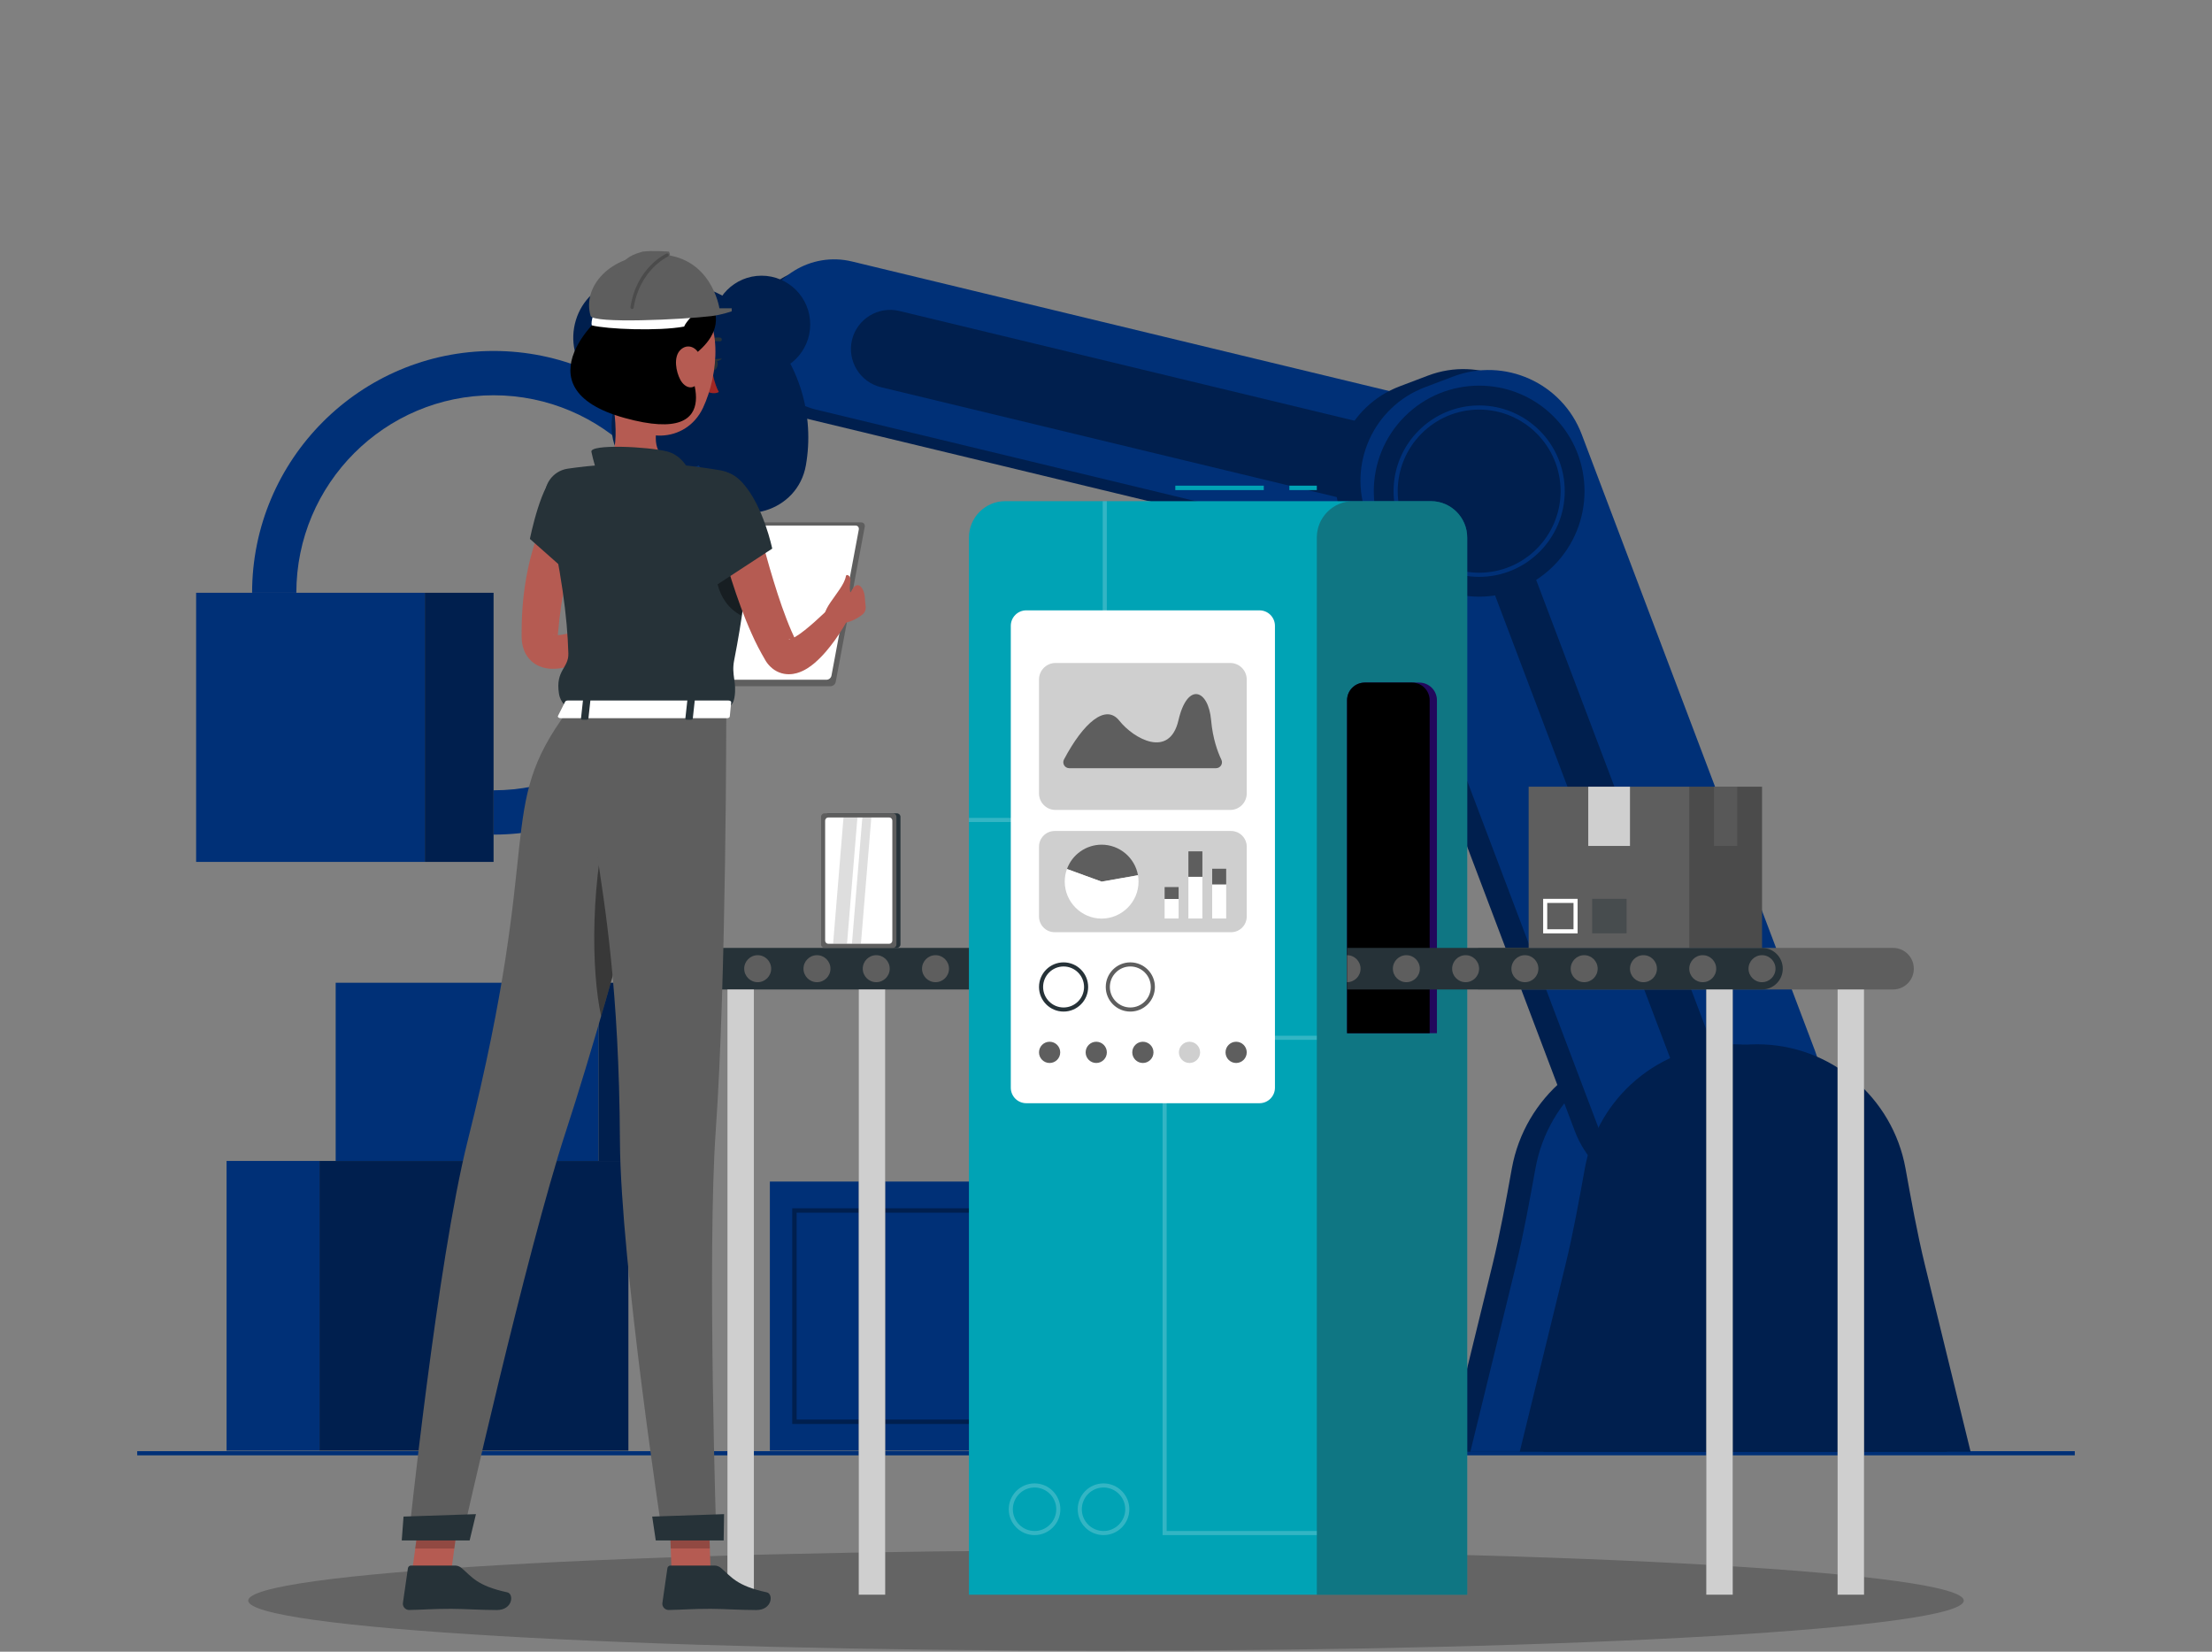
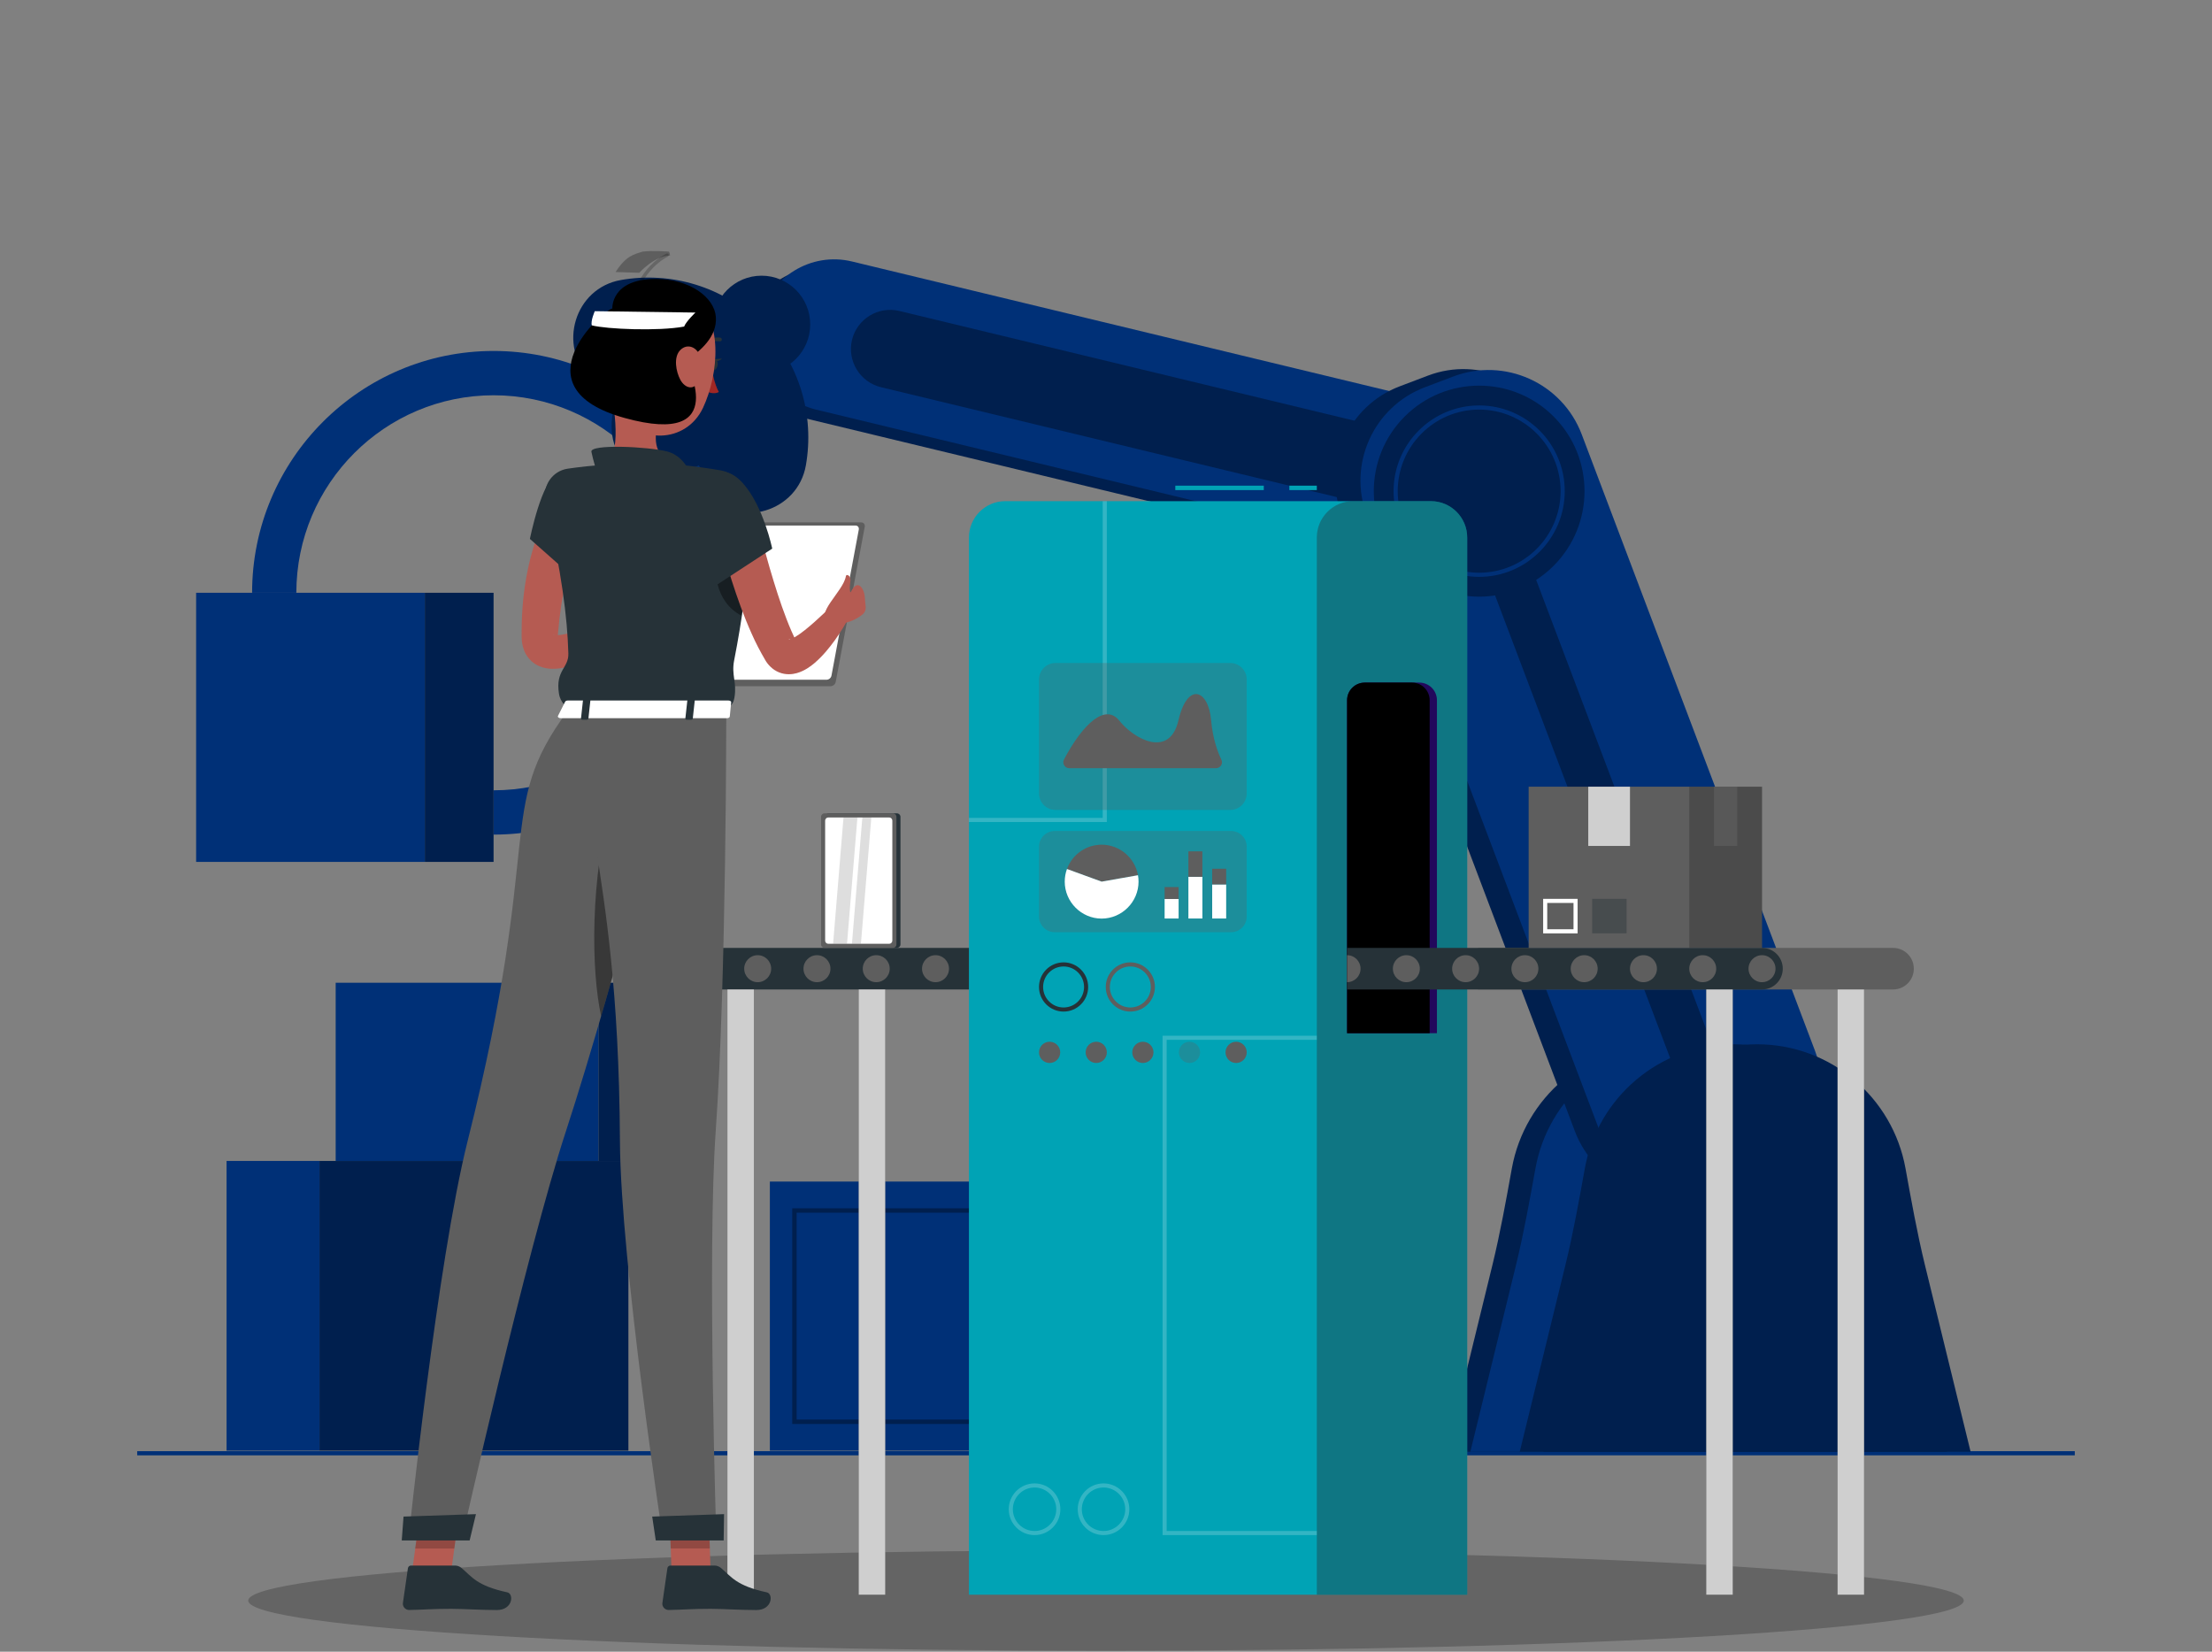
<svg xmlns="http://www.w3.org/2000/svg" width="1500" height="1120" viewBox="0 0 1500 1120" fill="none">
  <rect x="0" y="0" width="1500" height="1120" fill="#808080" stroke="none" />
  <g clip-path="url(#clip0_166_3528)">
    <path d="M1406.95 984.023H93.045V986.842H1406.95V984.023Z" fill="#003077" />
    <path d="M993.66 1004.14H712.633V1004.89H993.66V1004.14Z" fill="#003077" />
    <path d="M1125.94 708.113C1075.69 708.113 1033.9 744.372 1025.23 792.187C1021.25 814.159 1017.33 836.143 1012.03 857.833L981.06 984.437H1270.81L1239.84 857.831C1234.54 836.142 1230.63 814.158 1226.65 792.187C1217.98 744.372 1176.19 708.113 1125.94 708.113Z" fill="#001F4E" />
    <path d="M1141.94 708.113C1091.69 708.113 1049.9 744.372 1041.23 792.187C1037.25 814.159 1033.33 836.143 1028.03 857.833L997.06 984.437H1286.81L1255.84 857.831C1250.54 836.142 1246.63 814.158 1242.64 792.187C1233.98 744.372 1192.19 708.113 1141.94 708.113Z" fill="#003077" />
    <path d="M506.428 220.943C513.073 193.309 541.088 176.142 568.685 182.796L1033.56 294.882C1061.16 301.536 1078.3 329.59 1071.66 357.225C1065.01 384.86 1037 402.026 1009.4 395.372L544.523 283.286C516.926 276.632 499.783 248.578 506.428 220.943Z" fill="#001F4E" />
    <path d="M515.401 215.436C522.046 187.801 550.062 170.635 577.659 177.288L1042.54 289.375C1070.14 296.029 1087.28 324.083 1080.63 351.717C1073.99 379.352 1045.97 396.518 1018.38 389.865L553.496 277.779C525.899 271.125 508.757 243.07 515.401 215.436Z" fill="#003077" />
    <path d="M577.766 230.472C581.184 216.257 595.596 207.426 609.792 210.849L998.673 304.611C1012.87 308.034 1021.69 322.465 1018.27 336.681C1014.85 350.896 1000.44 359.727 986.244 356.304L597.362 262.542C583.167 259.119 574.348 244.687 577.766 230.472Z" fill="#001F4E" />
    <path d="M516.427 219.984C490.469 193.99 454.607 183.958 421.005 189.887C389.619 195.425 377.913 234.578 400.448 257.145L479.318 336.123C501.853 358.689 540.954 346.967 546.483 315.537C552.403 281.888 542.385 245.978 516.427 219.984Z" fill="#001F4E" />
    <path d="M334.702 565.936V535.895C408.451 535.895 468.451 475.812 468.451 401.959C468.451 328.106 408.451 268.027 334.702 268.027C260.953 268.027 200.953 328.109 200.953 401.959H170.953C170.953 311.542 244.409 237.985 334.702 237.985C424.995 237.985 498.451 311.542 498.451 401.959C498.451 492.376 424.994 565.936 334.702 565.936Z" fill="#003077" />
    <path d="M423.631 312.908C434.253 323.545 452.207 324.366 470.973 316.917C488.501 309.96 499.739 287.482 490.518 278.247L458.244 245.93C449.023 236.695 426.575 247.949 419.627 265.501C412.189 284.293 413.009 302.272 423.631 312.908Z" fill="#001F4E" />
    <path d="M516.427 253.029C534.652 253.029 549.427 238.234 549.427 219.984C549.427 201.734 534.652 186.939 516.427 186.939C498.201 186.939 483.427 201.734 483.427 219.984C483.427 238.234 498.201 253.029 516.427 253.029Z" fill="#001F4E" />
    <path d="M968.35 254.685L949.115 261.984C914.199 275.234 896.621 314.319 909.852 349.282L1067.96 767.072C1081.19 802.036 1120.22 819.639 1155.14 806.389L1174.37 799.09C1209.29 785.84 1226.86 746.756 1213.63 711.792L1055.53 294.002C1042.3 259.038 1003.27 241.436 968.35 254.685Z" fill="#001F4E" />
    <path d="M985.457 255.307L966.22 262.607C931.305 275.856 913.726 314.94 926.957 349.903L1085.06 767.695C1098.29 802.659 1137.32 820.262 1172.24 807.012L1191.47 799.713C1226.39 786.463 1243.97 747.379 1230.74 712.416L1072.63 294.624C1059.4 259.66 1020.37 242.058 985.457 255.307Z" fill="#003077" />
    <path d="M1147.35 747.675C1146 747.675 1143.69 746.889 1142.87 744.715L984.768 326.925C984.346 325.811 984.404 324.634 984.949 323.429C985.491 322.226 986.329 321.398 987.439 320.979L1006.68 313.68C1007.18 313.489 1007.64 313.401 1008.14 313.401C1009.49 313.401 1011.8 314.187 1012.62 316.361L1170.72 734.148C1171.58 736.404 1170.3 739.244 1168.04 740.1L1148.81 747.396C1148.31 747.587 1147.84 747.675 1147.35 747.675Z" fill="#001F4E" />
    <path d="M1175.44 708.113C1125.19 708.113 1083.4 744.372 1074.73 792.187C1070.75 814.159 1066.83 836.143 1061.53 857.833L1030.56 984.437H1320.31L1289.34 857.831C1284.04 836.142 1280.13 814.158 1276.15 792.187C1267.48 744.372 1225.69 708.113 1175.44 708.113Z" fill="#001F4E" />
    <path d="M1191.44 708.113C1141.19 708.113 1099.4 744.372 1090.73 792.187C1086.75 814.159 1082.83 836.143 1077.53 857.833L1046.56 984.437H1336.31L1305.34 857.831C1300.04 836.142 1296.13 814.158 1292.14 792.187C1283.48 744.372 1241.69 708.113 1191.44 708.113Z" fill="#001F4E" />
    <path d="M1053.56 383.635C1081.47 355.695 1081.47 310.396 1053.56 282.456C1025.66 254.516 980.425 254.516 952.523 282.456C924.622 310.396 924.622 355.695 952.523 383.635C980.425 411.575 1025.66 411.575 1053.56 383.635Z" fill="#001F4E" />
    <path d="M1003.04 391.163C971.044 391.163 945.008 365.091 945.008 333.046C945.008 301.001 971.044 274.929 1003.04 274.929C1035.05 274.929 1061.08 301.001 1061.08 333.046C1061.08 365.091 1035.05 391.163 1003.04 391.163ZM1003.04 277.74C972.591 277.74 947.815 302.55 947.815 333.046C947.815 363.542 972.591 388.353 1003.04 388.353C1033.5 388.353 1058.27 363.542 1058.27 333.046C1058.27 302.55 1033.5 277.74 1003.04 277.74Z" fill="#003077" />
    <path d="M426.133 787.223H216.633V983.686H426.133V787.223Z" fill="#001F4E" />
    <path d="M153.633 983.686H216.633L216.633 787.223H153.633L153.633 983.686Z" fill="#003077" />
    <path d="M227.632 787.221H405.867V666.389H227.632L227.632 787.221Z" fill="#003077" />
    <path d="M459.465 666.389H405.867V787.221H459.465V666.389Z" fill="#001F4E" />
    <path d="M522.06 983.686H677.133V801.201H522.06V983.686Z" fill="#003077" />
    <path d="M661.965 965.575H537.228V819.312H661.965V965.575ZM540.228 962.57H658.965V822.316H540.228V962.57Z" fill="#001F4E" />
    <path d="M723.766 801.201H677.133V983.686H723.766V801.201Z" fill="#001F4E" />
    <path d="M132.995 584.445H288.068V401.96H132.995L132.995 584.445Z" fill="#003077" />
    <path d="M334.701 401.96H288.068V584.445H334.701V401.96Z" fill="#001F4E" />
    <path d="M750.001 1119.36C1071.25 1119.36 1331.67 1104.13 1331.67 1085.34C1331.67 1066.56 1071.25 1051.33 750.001 1051.33C428.755 1051.33 168.333 1066.56 168.333 1085.34C168.333 1104.13 428.755 1119.36 750.001 1119.36Z" fill="#020302" fill-opacity="0.22" />
    <path d="M473.606 670.954H754.984V642.758H473.606C465.83 642.758 459.527 649.07 459.527 656.856C459.527 664.642 465.83 670.954 473.606 670.954Z" fill="#263238" />
    <path d="M582.325 1081.34H600.267V670.954H582.325V1081.34Z" fill="#5E5E5E" />
    <path opacity="0.7" d="M582.325 1081.34H600.267V670.954H582.325V1081.34Z" fill="white" />
    <path d="M493.287 1081.34H511.229L511.229 670.954H493.287L493.287 1081.34Z" fill="#5E5E5E" />
    <path opacity="0.7" d="M493.287 1081.34H511.229L511.229 670.954H493.287L493.287 1081.34Z" fill="white" />
    <path d="M473.606 666.01C478.655 666.01 482.748 661.912 482.748 656.856C482.748 651.801 478.655 647.702 473.606 647.702C468.558 647.702 464.465 651.801 464.465 656.856C464.465 661.912 468.558 666.01 473.606 666.01Z" fill="#5E5E5E" />
    <path d="M504.661 656.856C504.661 661.912 508.754 666.01 513.802 666.01C518.851 666.01 522.944 661.912 522.944 656.856C522.944 651.801 518.851 647.702 513.802 647.702C508.753 647.702 504.661 651.801 504.661 656.856Z" fill="#5E5E5E" />
    <path d="M554 666.01C559.049 666.01 563.142 661.912 563.142 656.856C563.142 651.801 559.049 647.702 554 647.702C548.951 647.702 544.858 651.801 544.858 656.856C544.858 661.912 548.951 666.01 554 666.01Z" fill="#5E5E5E" />
    <path d="M594.196 666.01C599.245 666.01 603.338 661.912 603.338 656.856C603.338 651.801 599.245 647.702 594.196 647.702C589.148 647.702 585.055 651.801 585.055 656.856C585.055 661.912 589.148 666.01 594.196 666.01Z" fill="#5E5E5E" />
    <path d="M634.394 666.01C639.442 666.01 643.535 661.912 643.535 656.856C643.535 651.801 639.442 647.702 634.394 647.702C629.345 647.702 625.252 651.801 625.252 656.856C625.252 661.912 629.345 666.01 634.394 666.01Z" fill="#5E5E5E" />
    <path d="M674.591 666.01C679.64 666.01 683.732 661.912 683.732 656.856C683.732 651.801 679.64 647.702 674.591 647.702C669.542 647.702 665.449 651.801 665.449 656.856C665.449 661.912 669.542 666.01 674.591 666.01Z" fill="#5E5E5E" />
    <path d="M714.787 666.01C719.836 666.01 723.929 661.912 723.929 656.856C723.929 651.801 719.836 647.702 714.787 647.702C709.738 647.702 705.646 651.801 705.646 656.856C705.646 661.912 709.738 666.01 714.787 666.01Z" fill="#5E5E5E" />
    <path d="M754.985 647.702V666.01C749.935 666.01 745.843 661.912 745.843 656.856C745.843 651.801 749.935 647.702 754.985 647.702Z" fill="#5E5E5E" />
    <path d="M892.956 329.317H874.332V332.322H892.956V329.317Z" fill="#00A3B5" />
    <path d="M857 329.317H797V332.322H857V329.317Z" fill="#00A3B5" />
    <path d="M681.679 339.83H970.313C983.905 339.83 994.94 350.88 994.94 364.491V1081.34H657.053V364.49C657.053 350.88 668.087 339.83 681.679 339.83Z" fill="#00A3B5" />
    <path opacity="0.2" d="M750.55 557.399H657.052V554.618H747.772V339.832H750.55V557.399Z" fill="white" />
    <path opacity="0.4" d="M917.582 339.83H970.313C983.905 339.83 994.94 350.88 994.94 364.491V1081.34H892.956V364.491C892.956 350.88 903.991 339.83 917.582 339.83Z" fill="#263238" />
    <path d="M925.428 462.858H962.468C969.064 462.858 974.419 468.22 974.419 474.825V700.618H913.477V474.825C913.477 468.22 918.832 462.858 925.428 462.858Z" fill="#22085C" />
    <path d="M925.428 462.858H957.531C964.127 462.858 969.482 468.22 969.482 474.825V700.618H913.477V474.825C913.477 468.22 918.832 462.858 925.428 462.858Z" fill="black" />
    <path opacity="0.2" d="M892.956 1040.93H788.363V702.318H892.956V705.099H791.141V1038.15H892.956V1040.93Z" fill="white" />
    <path opacity="0.2" d="M748.323 1040.93C738.673 1040.93 730.824 1033.07 730.824 1023.41C730.824 1013.74 738.673 1005.88 748.323 1005.88C757.974 1005.88 765.825 1013.74 765.825 1023.41C765.825 1033.07 757.974 1040.93 748.323 1040.93ZM748.323 1008.66C740.205 1008.66 733.602 1015.28 733.602 1023.41C733.602 1031.54 740.205 1038.15 748.323 1038.15C756.441 1038.15 763.048 1031.54 763.048 1023.41C763.048 1015.28 756.441 1008.66 748.323 1008.66Z" fill="white" />
    <path opacity="0.2" d="M701.554 1040.93C691.903 1040.93 684.052 1033.07 684.052 1023.41C684.052 1013.74 691.903 1005.88 701.554 1005.88C711.204 1005.88 719.053 1013.74 719.053 1023.41C719.053 1033.07 711.204 1040.93 701.554 1040.93ZM701.554 1008.66C693.435 1008.66 686.829 1015.28 686.829 1023.41C686.829 1031.54 693.435 1038.15 701.554 1038.15C709.672 1038.15 716.275 1031.54 716.275 1023.41C716.275 1015.28 709.672 1008.66 701.554 1008.66Z" fill="white" />
    <path d="M1283.72 670.954H1002.35V642.758H1283.72C1291.5 642.758 1297.8 649.07 1297.8 656.856C1297.8 664.642 1291.5 670.954 1283.72 670.954Z" fill="#5E5E5E" />
    <path d="M1194.86 670.954H913.477V642.758H1194.86C1202.63 642.758 1208.93 649.07 1208.93 656.856C1208.93 664.642 1202.63 670.954 1194.86 670.954Z" fill="#263238" />
    <path d="M1175 670.954H1157.06V1081.34H1175V670.954Z" fill="#5E5E5E" />
    <path opacity="0.7" d="M1175 670.954H1157.06V1081.34H1175V670.954Z" fill="white" />
    <path d="M1264.04 670.954H1246.1V1081.34H1264.04V670.954Z" fill="#5E5E5E" />
    <path opacity="0.7" d="M1264.04 670.954H1246.1V1081.34H1264.04V670.954Z" fill="white" />
    <path d="M1194.85 666.01C1199.9 666.01 1204 661.912 1204 656.856C1204 651.801 1199.9 647.702 1194.85 647.702C1189.81 647.702 1185.71 651.801 1185.71 656.856C1185.71 661.912 1189.81 666.01 1194.85 666.01Z" fill="#5E5E5E" />
    <path d="M1154.66 666.01C1159.71 666.01 1163.8 661.912 1163.8 656.856C1163.8 651.801 1159.71 647.702 1154.66 647.702C1149.61 647.702 1145.52 651.801 1145.52 656.856C1145.52 661.912 1149.61 666.01 1154.66 666.01Z" fill="#5E5E5E" />
    <path d="M1114.46 666.01C1119.51 666.01 1123.6 661.912 1123.6 656.856C1123.6 651.801 1119.51 647.702 1114.46 647.702C1109.41 647.702 1105.32 651.801 1105.32 656.856C1105.32 661.912 1109.41 666.01 1114.46 666.01Z" fill="#5E5E5E" />
    <path d="M1074.26 666.01C1079.31 666.01 1083.41 661.912 1083.41 656.856C1083.41 651.801 1079.31 647.702 1074.26 647.702C1069.22 647.702 1065.12 651.801 1065.12 656.856C1065.12 661.912 1069.22 666.01 1074.26 666.01Z" fill="#5E5E5E" />
    <path d="M1034.07 666.01C1039.12 666.01 1043.21 661.912 1043.21 656.856C1043.21 651.801 1039.12 647.702 1034.07 647.702C1029.02 647.702 1024.93 651.801 1024.93 656.856C1024.93 661.912 1029.02 666.01 1034.07 666.01Z" fill="#5E5E5E" />
    <path d="M993.87 666.01C998.919 666.01 1003.01 661.912 1003.01 656.856C1003.01 651.801 998.919 647.702 993.87 647.702C988.821 647.702 984.729 651.801 984.729 656.856C984.729 661.912 988.821 666.01 993.87 666.01Z" fill="#5E5E5E" />
    <path d="M953.673 666.01C958.722 666.01 962.814 661.912 962.814 656.856C962.814 651.801 958.722 647.702 953.673 647.702C948.624 647.702 944.531 651.801 944.531 656.856C944.531 661.912 948.624 666.01 953.673 666.01Z" fill="#5E5E5E" />
    <path d="M913.476 647.702V666.01C918.525 666.01 922.618 661.912 922.618 656.856C922.618 651.801 918.525 647.702 913.476 647.702Z" fill="#5E5E5E" />
-     <path d="M854.076 413.87H695.933C690.139 413.87 685.441 418.574 685.441 424.376V737.567C685.441 743.369 690.139 748.072 695.933 748.072H854.076C859.87 748.072 864.568 743.369 864.568 737.567V424.376C864.568 418.574 859.87 413.87 854.076 413.87Z" fill="white" />
    <path opacity="0.3" d="M834.253 449.564H715.755C709.579 449.564 704.572 454.578 704.572 460.763V538.012C704.572 544.196 709.579 549.21 715.755 549.21H834.253C840.429 549.21 845.436 544.196 845.436 538.012V460.763C845.436 454.578 840.429 449.564 834.253 449.564Z" fill="#5E5E5E" />
    <path opacity="0.3" d="M715.185 563.49H834.823C840.68 563.49 845.436 568.252 845.436 574.117V621.489C845.436 627.354 840.68 632.116 834.823 632.116H715.185C709.328 632.116 704.572 627.355 704.572 621.489V574.117C704.572 568.252 709.328 563.49 715.185 563.49Z" fill="#5E5E5E" />
    <path d="M747.045 597.827L723.529 589.256C727.119 579.38 736.549 572.768 747.045 572.768C759.14 572.768 769.589 581.548 771.69 593.476L747.045 597.827Z" fill="#5E5E5E" />
    <path d="M747.045 597.827L771.689 593.476C771.942 594.912 772.069 596.368 772.069 597.827C772.069 611.575 760.773 622.887 747.045 622.887C733.316 622.887 722.02 611.575 722.02 597.827C722.02 594.904 722.53 592.003 723.529 589.256L747.045 597.827Z" fill="white" />
    <path d="M815.366 594.538H805.88V622.827H815.366V594.538Z" fill="white" />
    <path d="M799.239 609.583H789.753V622.827H799.239V609.583Z" fill="white" />
    <path d="M799.239 601.508H789.753V609.583H799.239V601.508Z" fill="#5E5E5E" />
    <path d="M815.366 577.289H805.88V594.538H815.366V577.289Z" fill="#5E5E5E" />
    <path d="M831.493 599.689H822.007V622.827H831.493V599.689Z" fill="white" />
    <path d="M831.493 589.083H822.007V599.689H831.493V589.083Z" fill="#5E5E5E" />
    <path d="M725.08 520.904H824.605C827.559 520.904 829.528 517.834 828.252 515.166C825.691 509.808 822.372 500.778 821.285 488.414C819.429 467.314 805.191 462.272 799.131 488.414C793.071 514.555 768.878 501.069 759 488.645C749.819 477.098 734.811 489.88 721.512 514.98C720.092 517.659 722.051 520.904 725.08 520.904Z" fill="#5E5E5E" />
    <path d="M721.236 655.35C728.893 655.35 735.121 661.588 735.121 669.255C735.121 676.922 728.893 683.16 721.236 683.16C713.579 683.16 707.351 676.922 707.351 669.255C707.351 661.588 713.579 655.35 721.236 655.35ZM721.236 652.569C712.033 652.569 704.573 660.04 704.573 669.255C704.573 678.47 712.033 685.94 721.236 685.94C730.439 685.94 737.898 678.47 737.898 669.255C737.898 660.04 730.439 652.569 721.236 652.569Z" fill="#263238" />
    <path d="M766.5 655.35C774.157 655.35 780.387 661.588 780.387 669.255C780.387 676.922 774.157 683.16 766.5 683.16C758.844 683.16 752.615 676.922 752.615 669.255C752.615 661.588 758.844 655.35 766.5 655.35ZM766.5 652.569C757.298 652.569 749.838 660.04 749.838 669.255C749.838 678.47 757.298 685.94 766.5 685.94C775.703 685.94 783.164 678.47 783.164 669.255C783.164 660.04 775.703 652.569 766.5 652.569Z" fill="#5E5E5E" />
    <path d="M845.436 713.595C845.436 717.572 842.216 720.796 838.245 720.796C834.274 720.796 831.054 717.572 831.054 713.595C831.054 709.618 834.273 706.394 838.245 706.394C842.217 706.394 845.436 709.618 845.436 713.595Z" fill="#5E5E5E" />
    <path opacity="0.3" d="M813.816 713.595C813.816 717.572 810.596 720.796 806.625 720.796C802.653 720.796 799.434 717.572 799.434 713.595C799.434 709.618 802.653 706.394 806.625 706.394C810.597 706.394 813.816 709.618 813.816 713.595Z" fill="#5E5E5E" />
    <path d="M782.196 713.595C782.196 717.572 778.976 720.796 775.004 720.796C771.033 720.796 767.813 717.572 767.813 713.595C767.813 709.618 771.033 706.394 775.004 706.394C778.976 706.394 782.196 709.618 782.196 713.595Z" fill="#5E5E5E" />
    <path d="M750.576 713.595C750.576 717.572 747.356 720.796 743.384 720.796C739.413 720.796 736.193 717.572 736.193 713.595C736.193 709.618 739.413 706.394 743.384 706.394C747.356 706.394 750.576 709.618 750.576 713.595Z" fill="#5E5E5E" />
    <path d="M718.955 713.595C718.955 717.572 715.735 720.796 711.763 720.796C707.792 720.796 704.572 717.572 704.572 713.595C704.572 709.618 707.792 706.394 711.763 706.394C715.735 706.394 718.955 709.618 718.955 713.595Z" fill="#5E5E5E" />
    <path d="M1194.85 533.451H1036.6V642.758H1194.85V533.451Z" fill="#5E5E5E" />
    <path opacity="0.7" d="M1105.32 533.451H1077.03V573.621H1105.32V533.451Z" fill="white" />
    <path opacity="0.2" d="M1194.85 533.451H1145.52V642.758H1194.85V533.451Z" fill="black" />
    <path opacity="0.7" d="M1178.08 533.451H1162.29V573.621H1178.08V533.451Z" fill="#5E5E5E" />
    <path d="M1067.03 612.279V630.123H1049.21V612.279H1067.03ZM1069.81 609.498H1046.44V632.904H1069.81V609.498Z" fill="white" />
    <path opacity="0.4" d="M1103.02 609.498H1079.65V632.905H1103.02V609.498Z" fill="#263238" />
    <path d="M608.262 551.528H561.849C560.548 551.528 559.494 552.584 559.494 553.886V640.4C559.494 641.703 560.548 642.758 561.849 642.758H608.262C609.563 642.758 610.617 641.703 610.617 640.4V553.886C610.617 552.584 609.563 551.528 608.262 551.528Z" fill="#263238" />
    <path d="M605.533 551.528H559.119C557.819 551.528 556.765 552.584 556.765 553.886V640.4C556.765 641.703 557.819 642.758 559.119 642.758H605.533C606.833 642.758 607.887 641.703 607.887 640.4V553.886C607.887 552.584 606.833 551.528 605.533 551.528Z" fill="#5E5E5E" />
    <path d="M605.11 637.828V556.459C605.11 555.271 604.149 554.309 602.963 554.309H561.69C560.504 554.309 559.542 555.271 559.542 556.459V637.828C559.542 639.016 560.504 639.978 561.69 639.978H602.963C604.149 639.978 605.11 639.016 605.11 637.828Z" fill="white" />
    <path opacity="0.2" d="M581.433 554.309H572.001L564.944 639.977H574.376L581.433 554.309Z" fill="#5E5E5E" />
    <path opacity="0.2" d="M590.865 554.309H584.773L577.716 639.977H583.808L590.865 554.309Z" fill="#5E5E5E" />
    <path d="M563.238 465.316H487.383C485.761 465.316 484.693 464 484.997 462.376L504.679 357.18C504.983 355.556 506.543 354.24 508.165 354.24H584.02C585.641 354.24 586.709 355.556 586.405 357.18L566.724 462.376C566.42 464 564.859 465.316 563.238 465.316Z" fill="#5E5E5E" />
    <path d="M560.553 460.918H489.14C487.614 460.918 486.608 459.679 486.894 458.151L505.423 359.115C505.71 357.587 507.179 356.348 508.705 356.348H580.118C581.644 356.348 582.65 357.587 582.364 359.115L563.834 458.151C563.548 459.679 562.079 460.918 560.553 460.918Z" fill="white" />
    <path d="M394.58 361.543L393.922 362.963L393.13 364.771L391.544 368.581C390.523 371.19 389.541 373.855 388.67 376.587C386.909 382.037 385.266 387.598 383.968 393.281C381.216 404.606 379.54 416.289 378.519 428.083L378.166 432.289C378.079 432.85 378.137 433.024 377.899 432.544C377.708 432.11 376.834 430.994 376.004 430.621C375.202 430.214 374.969 430.377 375.312 430.504C376.075 430.811 378.364 430.769 380.725 430.436C383.146 430.085 385.799 429.465 388.489 428.676C399.32 425.505 410.8 420.572 421.746 415.618L429.001 426.93C418.755 435.137 408.244 442.307 395.753 448.098C392.602 449.504 389.302 450.806 385.645 451.878C381.935 452.904 377.954 453.812 372.495 453.416C369.757 453.139 366.435 452.443 363.018 450.311C359.574 448.217 356.697 444.516 355.448 441.138C354.1 437.732 353.794 434.748 353.727 432.192L353.736 427.031C353.818 413.866 354.998 400.617 357.654 387.532C358.93 380.984 360.622 374.48 362.717 368.047C363.754 364.828 364.935 361.628 366.201 358.423C366.863 356.817 367.492 355.217 368.261 353.6L369.432 351.155C369.866 350.279 370.202 349.61 370.874 348.386L394.58 361.543Z" fill="#B55B52" />
    <path d="M412.466 254.513C415.55 270.265 422.477 304.626 411.472 315.137C411.472 315.137 415.772 331.116 445.001 331.116C477.14 331.116 460.36 315.139 460.36 315.139C442.819 310.944 443.272 297.912 446.327 285.673L412.466 254.513Z" fill="#B55B52" />
    <path d="M404.899 320.614C404.899 320.614 402.082 311.698 401.041 306.342C400 300.986 439.421 302.791 452.457 306.139C465.493 309.488 469.666 324.801 469.666 324.801L404.899 320.614Z" fill="#263238" />
    <path d="M482.767 250.858C482.767 250.858 484.455 260.621 487.467 265.786C484.169 267.797 479.713 265.643 479.713 265.643L482.767 250.858Z" fill="#A02724" />
    <path d="M478.108 234.738C477.929 234.678 477.761 234.575 477.619 234.431C477.132 233.937 477.137 233.141 477.63 232.653C482.571 227.764 488.251 228.931 488.49 228.983C489.167 229.125 489.598 229.8 489.45 230.479C489.304 231.156 488.638 231.586 487.963 231.442C487.776 231.403 483.338 230.54 479.395 234.442C479.045 234.788 478.544 234.886 478.108 234.738Z" fill="#263238" />
    <path d="M481.637 246.867C481.204 248.964 481.963 250.893 483.332 251.177C484.7 251.46 486.161 249.99 486.594 247.894C487.027 245.797 486.269 243.867 484.9 243.584C483.531 243.301 482.071 244.77 481.637 246.867Z" fill="#263238" />
    <path d="M484.271 243.575L489.6 243.165C489.6 243.165 486.207 246.564 484.271 243.575Z" fill="#263238" />
    <path d="M277.483 1079.8H303.993L312.453 1018.33H285.943L277.483 1079.8Z" fill="#B55B52" />
    <path d="M308.512 1061.58H278.73C277.646 1061.58 276.767 1062.33 276.615 1063.39L273.221 1086.98C272.869 1089.43 274.971 1091.75 277.471 1091.71C287.855 1091.53 292.858 1090.92 305.955 1090.92C314.013 1090.92 325.785 1091.75 336.911 1091.75C347.794 1091.75 348.631 1080.74 343.998 1079.74C323.223 1075.26 319.942 1069.09 312.943 1063.21C311.681 1062.15 310.098 1061.58 308.512 1061.58Z" fill="#263238" />
    <path opacity="0.2" d="M285.936 1018.34H312.456L308.082 1050.03H281.562L285.936 1018.34Z" fill="black" />
    <path d="M378.144 321.418C367.401 324.841 359.339 365.43 359.339 365.43L393.394 395.569C393.394 395.569 415.691 356.086 409.19 342.927C402.42 329.224 390.842 317.373 378.144 321.418Z" fill="#263238" />
    <path d="M508.319 342.449C508.419 359.504 508.95 391.161 497.853 447.718C495.844 457.958 499.824 462.515 498.041 472.978C496.874 479.821 493.044 478.815 492.501 482.154H384.837C384.969 478.949 380.132 477.234 379.041 470.308C376.541 454.44 385.714 453.11 385.418 443.106C384.671 417.877 380.99 389.508 369.961 339.688C367.684 329.403 374.581 319.31 384.992 317.798C392.735 316.674 402.053 315.592 411.471 315.137C429.589 314.263 444.433 313.684 460.36 315.139C469.901 316.011 480.024 317.495 488.23 318.854C499.777 320.766 508.25 330.729 508.319 342.449Z" fill="#263238" />
    <path opacity="0.4" d="M504.222 391.735C503.526 399.31 504.014 407.834 502.811 417.469C484.999 408.306 482.561 385.4 488.018 373.704C494.19 378.299 499.886 385.397 504.222 391.735Z" fill="black" />
    <path d="M512.35 349.969C515.31 361.619 518.576 373.643 522 385.328C525.451 397.038 529.071 408.71 533.356 419.756C535.478 425.314 537.785 430.608 540.281 435.588C540.303 435.735 539.364 434.409 537.649 433.819C535.903 433.183 534.776 433.613 534.867 433.697C535.031 433.97 537.268 433.103 539.254 431.882C543.471 429.36 548.049 425.541 552.46 421.627C556.881 417.692 561.387 413.398 565.661 409.231L576.586 417.044C573.488 423 570.148 428.483 566.271 433.926C562.341 439.329 558.173 444.571 552.377 449.586C550.91 450.851 549.289 452.067 547.392 453.252C545.472 454.421 543.285 455.6 540.257 456.454C537.329 457.266 532.91 457.789 528.262 455.911C523.644 454.082 520.496 450.306 519.014 447.727C515.501 441.719 512.341 435.726 509.717 429.689C504.293 417.634 499.989 405.498 496.07 393.27C494.124 387.155 492.303 381.024 490.649 374.847C488.967 368.645 487.363 362.572 485.951 356.122L512.35 349.969Z" fill="#B55B52" />
    <path d="M503.87 327.772C517.805 343.467 523.66 372.011 523.66 372.011L483.59 398.203C483.59 398.203 463.742 353.159 468.565 339.295C474.986 320.843 490.447 312.651 503.87 327.772Z" fill="#263238" />
    <path d="M578.431 410.607C580.173 405.222 574.861 405.272 576.665 394.286C577.303 390.401 573.929 388.75 573.589 390.795C571.865 401.165 551.479 416.845 562.367 421.832C568.956 424.851 578.431 410.607 578.431 410.607Z" fill="#B55B52" />
    <path d="M586.476 405.456C586.256 399.294 581.613 391.803 577.032 401.327L574.624 403.179C574.624 403.179 568.125 404.134 559.999 415.274L568.696 423.097L571.563 422.63C576.301 421.859 580.767 419.895 584.539 416.922L585.161 416.432C586.516 415.187 587.211 413.38 587.042 411.546L586.476 405.456Z" fill="#B55B52" />
    <path d="M412.722 225.088C408.982 251.166 406.843 262.124 417.101 278.031C432.531 301.959 465.336 300.855 476.781 276.422C487.083 254.429 491.468 215.477 468.413 200.016C445.699 184.783 416.462 199.009 412.722 225.088Z" fill="#B55B52" />
    <path d="M464.738 244.805C475.25 237.969 486.381 228.205 485.44 214.937C484.5 201.669 467.751 189.154 444.75 189.152C414 189.148 415.25 209.179 415.25 209.179C409.25 209.93 349.5 262.869 423.5 283.397C497.5 303.925 464.738 244.805 464.738 244.805Z" fill="black" />
    <path d="M403.333 211.015C403.333 211.015 400.407 217.62 401.323 220.625C411.323 223.212 446.25 224.7 463.916 221.446C465.333 217.857 471.583 211.933 471.583 211.933L403.333 211.015Z" fill="white" />
-     <path d="M400.5 214.186C402.091 219.574 462.867 216.698 482.434 214.34C489.373 213.503 496.187 211.106 496.187 211.106V209.047H487.835C487.835 209.047 482.434 172.444 445.302 172.504C413.398 172.555 394.703 194.554 400.5 214.186Z" fill="#5E5E5E" />
    <path d="M453.687 170.626C453.687 170.626 442.249 169.75 435.687 170.626C429.874 172.504 424.624 173.317 417.438 184.457L433.5 184.979C433.5 184.979 443.951 173.356 454.35 173.284C454.249 171.711 453.687 170.626 453.687 170.626Z" fill="#5E5E5E" />
    <path opacity="0.2" d="M428.624 209.555C428.569 209.555 428.51 209.552 428.451 209.54C427.836 209.446 427.417 208.868 427.514 208.255C431.683 181.426 451.086 172.349 451.912 171.977C452.475 171.724 453.143 171.971 453.398 172.537C453.656 173.103 453.407 173.772 452.841 174.03C452.651 174.115 433.713 183.022 429.734 208.601C429.65 209.159 429.169 209.555 428.624 209.555Z" fill="black" />
    <path d="M474.824 241.921C476.564 247.596 475.821 253.722 473.848 258.22C470.879 264.985 464.56 263.471 461.335 257.49C458.432 252.106 456.479 242.099 461.407 237.282C466.262 232.536 472.833 235.433 474.824 241.921Z" fill="#B55B52" />
    <path d="M464.069 482.155C464.069 482.155 417.382 664.351 383.778 767.034C356.636 849.971 313.161 1043.83 313.161 1043.83H277.012C277.012 1043.83 296.466 855.764 317.103 773.734C369.327 566.163 335.301 549.253 384.837 482.155H464.069Z" fill="#5E5E5E" />
    <path opacity="0.4" d="M415.384 539.226C399.754 596.364 400.953 658.58 407.643 689.101C417.304 655.876 426.964 621.178 435.484 589.905C432.544 573.022 423.573 553.345 415.384 539.226Z" fill="black" />
    <path d="M318.472 1044.55H272.43L273.649 1028.37L322.745 1026.72L318.472 1044.55Z" fill="#263238" />
    <path d="M455.859 1079.74H482.368L480.288 1018.26H453.779L455.859 1079.74Z" fill="#B55B52" />
    <path d="M484.467 1061.58H454.685C453.602 1061.58 452.722 1062.33 452.57 1063.39L449.176 1086.98C448.824 1089.43 450.926 1091.75 453.426 1091.71C463.81 1091.53 468.813 1090.92 481.911 1090.92C489.968 1090.92 501.74 1091.75 512.867 1091.75C523.749 1091.75 524.586 1080.74 519.953 1079.74C499.178 1075.26 495.897 1069.09 488.898 1063.21C487.636 1062.15 486.053 1061.58 484.467 1061.58Z" fill="#263238" />
    <path opacity="0.2" d="M453.774 1018.28H480.295L481.353 1049.97H454.833L453.774 1018.28Z" fill="black" />
    <path d="M492.502 482.155C492.502 482.155 492.587 664.351 485.343 767.034C479.492 849.971 485.785 1043.83 485.785 1043.83H449.635C449.635 1043.83 420.809 855.764 420.388 773.734C419.325 566.163 380.959 549.253 413.269 482.155H492.502Z" fill="#5E5E5E" />
    <path d="M490.732 1044.55H444.689L442.271 1028.37L490.995 1026.72L490.732 1044.55Z" fill="#263238" />
    <path d="M383.226 475.828L378.371 485.478C377.994 486.227 378.88 486.99 380.124 486.99H493.034C494.005 486.99 494.809 486.514 494.87 485.903L495.841 476.253C495.908 475.584 495.067 475.018 494.005 475.018H384.979C384.178 475.018 383.468 475.346 383.226 475.828Z" fill="white" />
    <path d="M397.868 488.035H394.948C394.366 488.035 393.923 487.735 393.963 487.368L395.333 474.83C395.373 474.463 395.881 474.163 396.463 474.163H399.383C399.964 474.163 400.407 474.463 400.367 474.83L398.998 487.368C398.958 487.735 398.449 488.035 397.868 488.035Z" fill="#263238" />
    <path d="M468.645 488.035H465.725C465.144 488.035 464.701 487.735 464.741 487.368L466.11 474.83C466.15 474.463 466.659 474.163 467.24 474.163H470.16C470.742 474.163 471.185 474.463 471.145 474.83L469.775 487.368C469.735 487.735 469.227 488.035 468.645 488.035Z" fill="#263238" />
  </g>
  <defs>
    <clipPath id="clip0_166_3528">
      <rect width="1500" height="1119.36" fill="white" />
    </clipPath>
  </defs>
</svg>